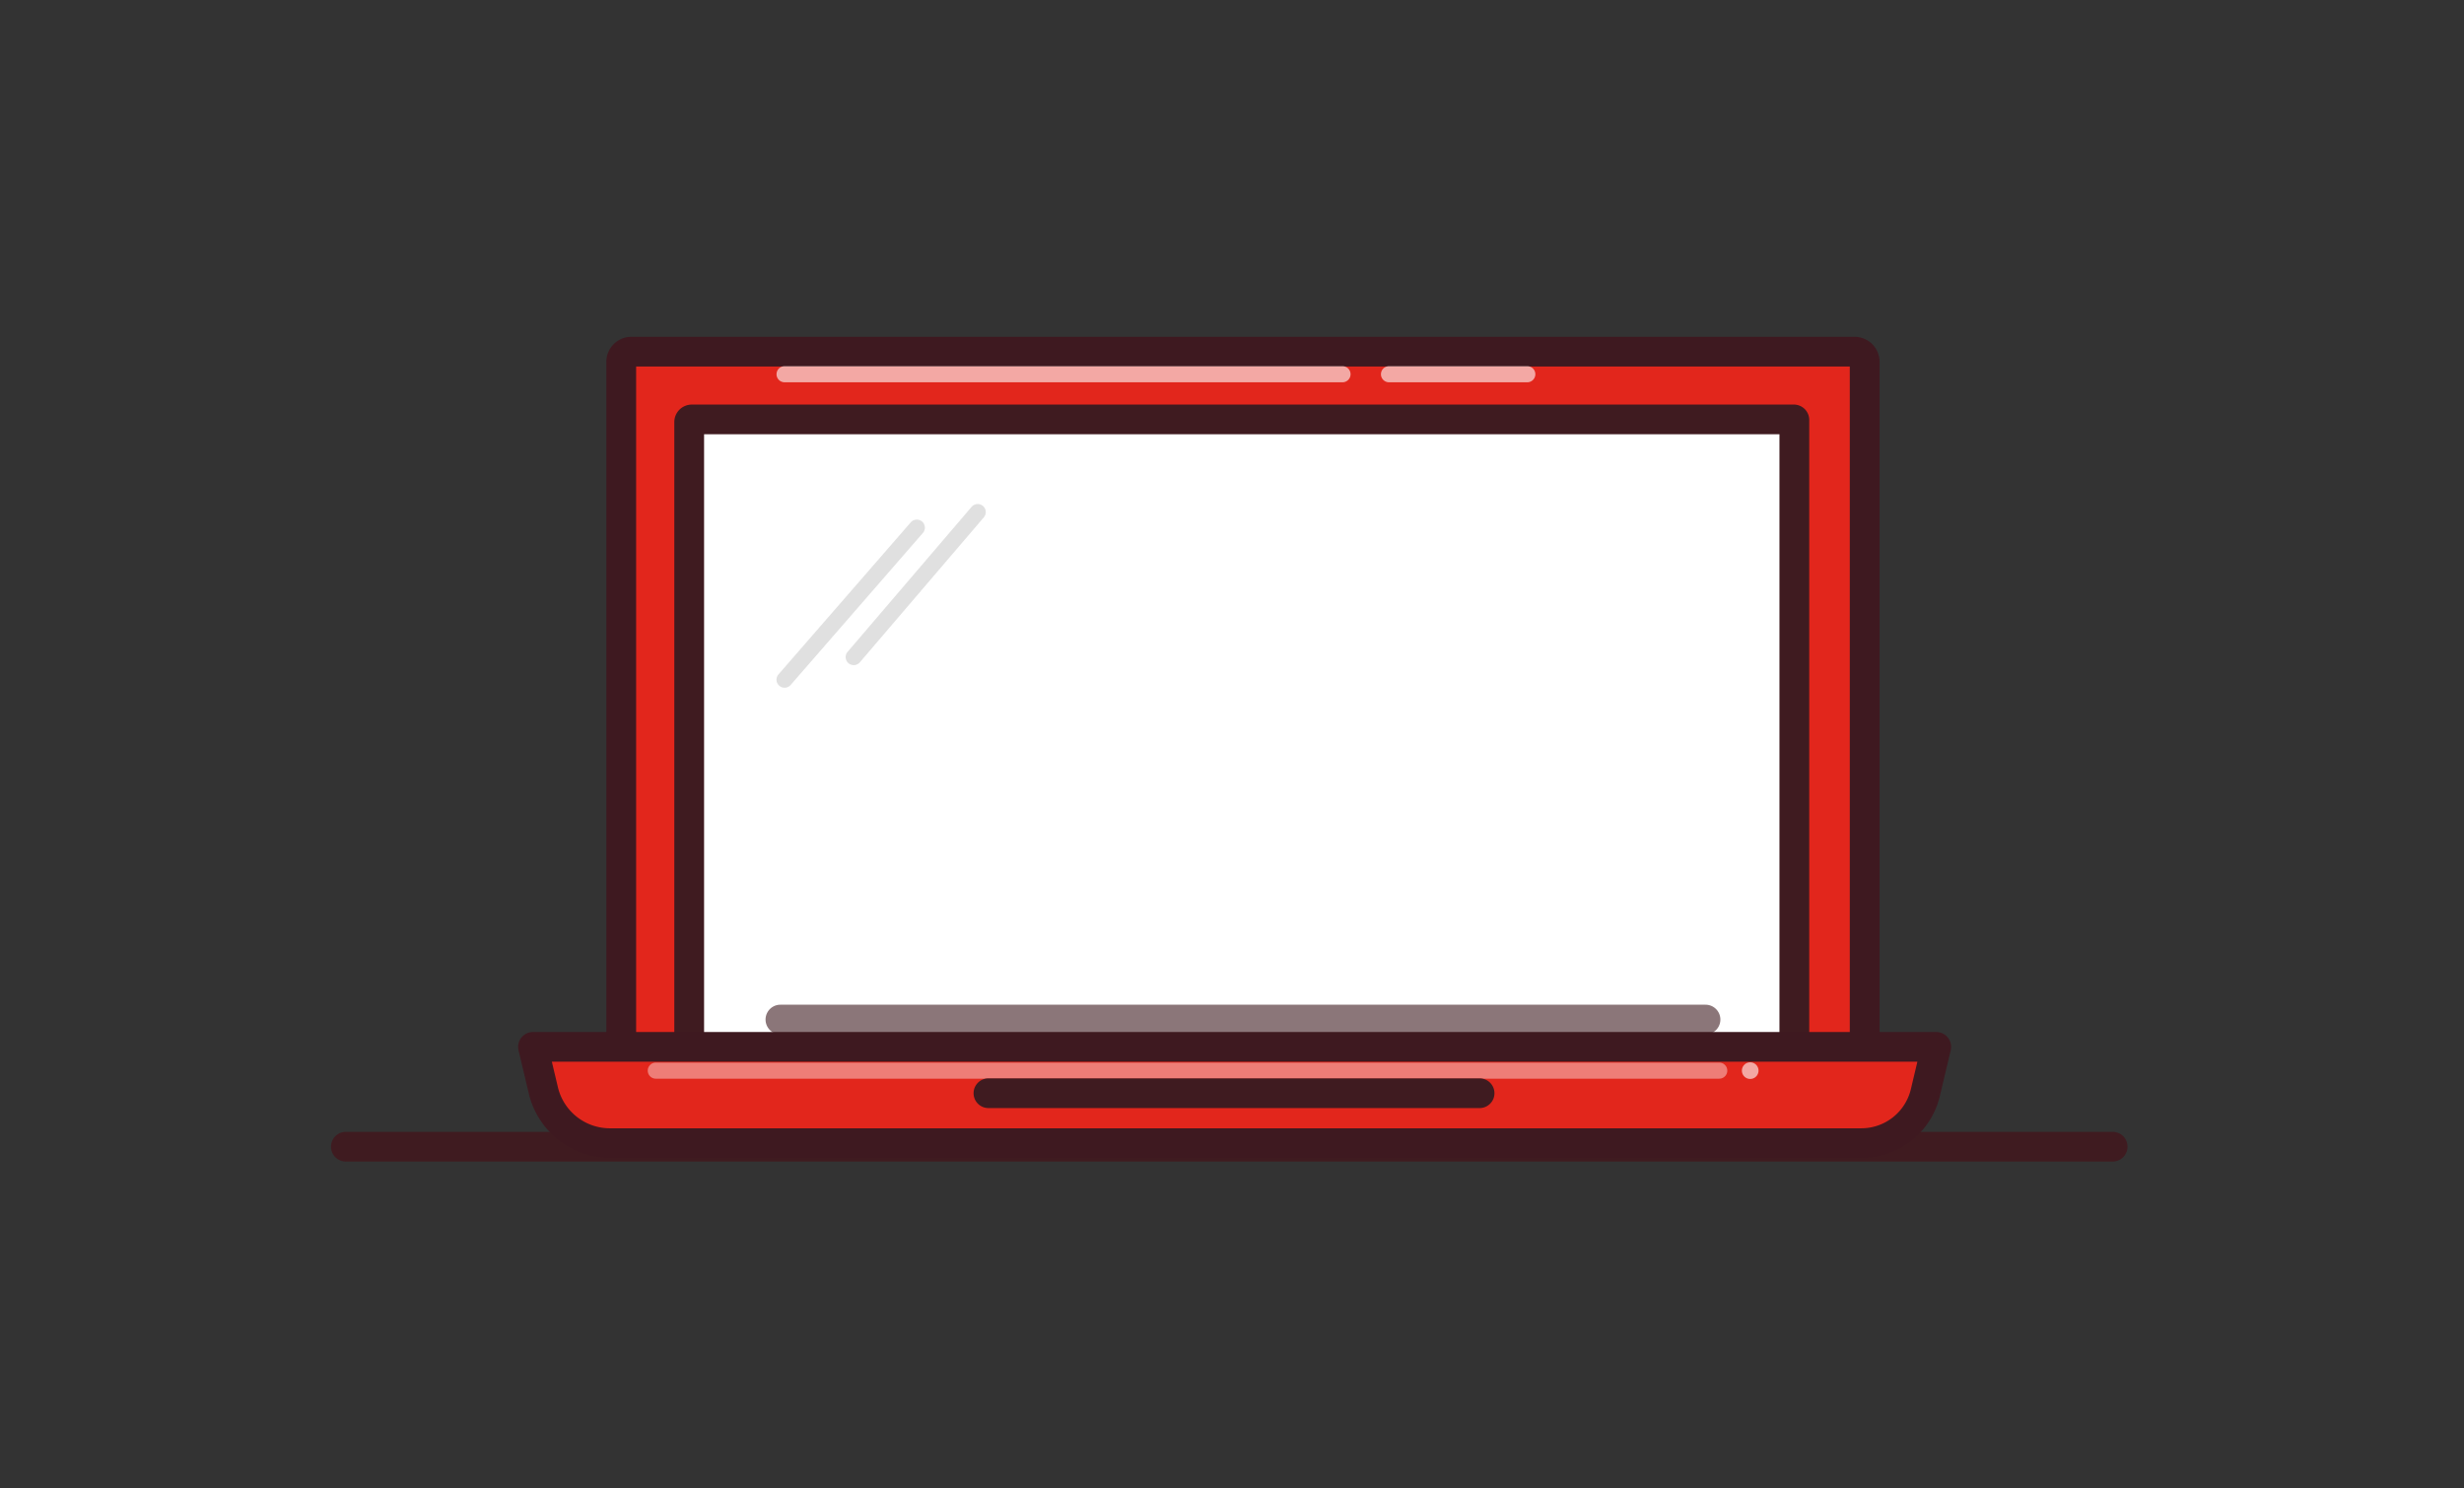
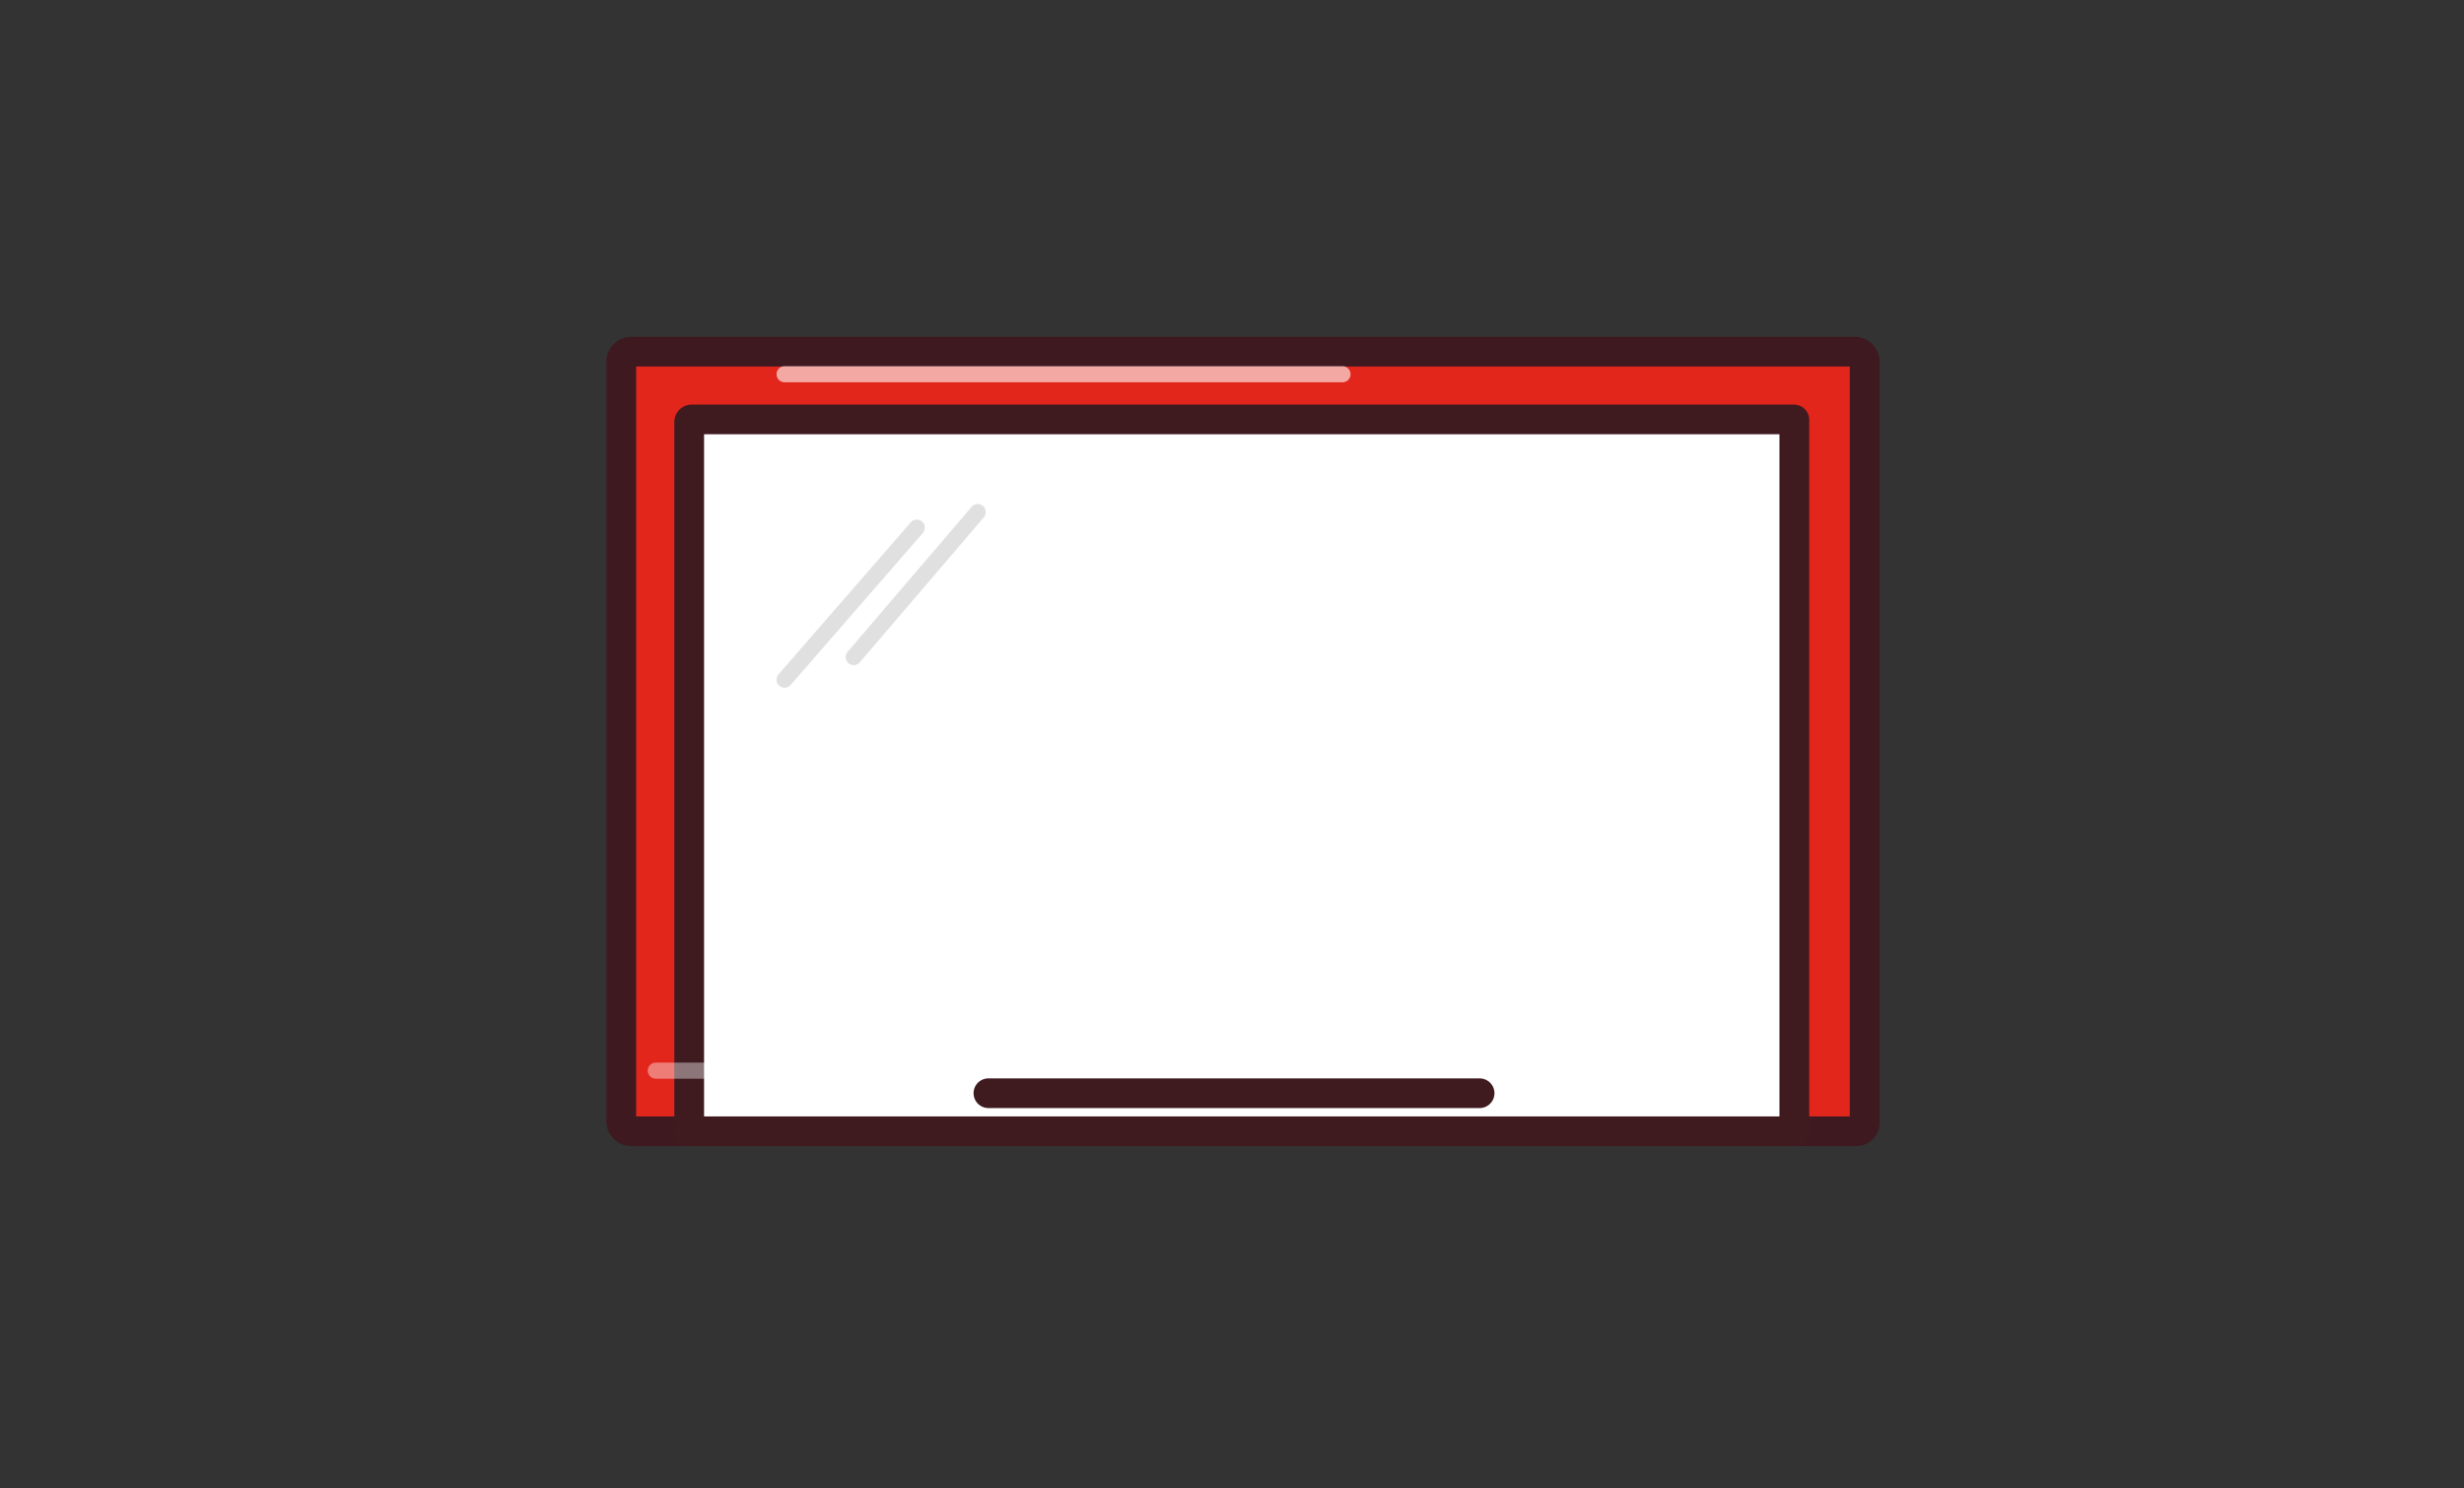
<svg xmlns="http://www.w3.org/2000/svg" width="288" height="174" viewBox="0 0 288 174">
  <rect x="0" y="0" width="288" height="174" fill="#333333" stroke="none" />
  <defs>
    <style>
            .cls-2{fill:#3f1b20}.cls-3{fill:#e2261c}.cls-4{fill:#3e1920}.cls-6{fill:#fff}.cls-13,.cls-6{opacity:.6}.cls-8,.cls-9{fill:none;stroke:#3f1b20;stroke-width:5.714px;stroke-linecap:round;stroke-linejoin:round}.cls-9{stroke:#fff;stroke-width:3.096px}.cls-13{fill:#ccc}
        </style>
  </defs>
  <g id="Coles_Mac_Image" transform="translate(-136 -2022)">
    <g id="Group_7032" transform="translate(193 2068)">
      <g id="Group_7022" transform="translate(-19 -8)">
        <g id="Group_6727" transform="translate(0 0)">
-           <path id="Path_9420" d="M270.889 278.175H64.38a1.736 1.736 0 1 1 0-3.472h206.509a1.736 1.736 0 1 1 0 3.472z" class="cls-2" transform="translate(-61.955 -180.386)" />
          <path id="Path_9421" d="M262.561 215.664H119.454a1.2 1.2 0 0 1-1.115-1.111v-88.915a1.2 1.2 0 0 1 1.115-1.111h143.107a1.2 1.2 0 0 1 1.115 1.111v89.053a.993.993 0 0 1-1.115.972" class="cls-3" transform="translate(-83.725 -121.417)" />
          <path id="Path_9422" d="M261.444 216.277H118.337a2.926 2.926 0 0 1-2.856-2.847v-88.913a2.926 2.926 0 0 1 2.856-2.847h143.107a2.925 2.925 0 0 1 2.855 2.847v89.053a2.723 2.723 0 0 1-2.855 2.707zm-142.482-3.471h141.855V125.14H118.962z" class="cls-4" transform="translate(-82.608 -120.295)" />
          <path id="Path_9423" fill="#fff" d="M131.378 220.784v-82.94a.3.3 0 0 1 .278-.278h128.755c.139 0 .139 0 .139.139v83.079z" transform="translate(-88.822 -126.537)" />
          <path id="Path_9424" d="M259.434 221.4H130.261a1.738 1.738 0 0 1-1.74-1.735v-82.94a2.043 2.043 0 0 1 2.019-2.013h128.754a1.8 1.8 0 0 1 1.88 1.874v83.079a1.738 1.738 0 0 1-1.74 1.735zM132 217.926h125.693v-79.747H132z" class="cls-2" transform="translate(-87.705 -125.415)" />
-           <path id="Path_9425" d="M256.641 269.6H110.329a8.026 8.026 0 0 1-7.664-5.974l-1.254-5.28H265.42l-1.254 5.28a7.714 7.714 0 0 1-7.525 5.974" class="cls-3" transform="translate(-77.109 -173.964)" />
-           <path id="Path_9426" d="M255.525 270.213H109.213a9.82 9.82 0 0 1-9.34-7.241l-.018-.069-1.255-5.279a1.736 1.736 0 0 1 1.693-2.135H264.3a1.736 1.736 0 0 1 1.7 2.135l-1.254 5.279a9.415 9.415 0 0 1-9.221 7.31zm-152.292-8.145a6.25 6.25 0 0 0 5.98 4.675h146.312a5.954 5.954 0 0 0 5.829-4.63l.749-3.153H102.495z" class="cls-4" transform="translate(-75.993 -172.842)" />
          <path id="Path_9427" d="M214.286 129.206h-65.213a.94.94 0 1 1 0-1.881h65.213a.94.94 0 1 1 0 1.881z" class="cls-6" transform="translate(-95.369 -122.516)" />
-           <path id="Path_9428" d="M281.213 129.206h-16.164a.94.94 0 1 1 0-1.881h16.164a.94.94 0 1 1 0 1.881z" class="cls-6" transform="translate(-140.698 -122.516)" />
          <path id="Path_9429" fill="#fff" d="M248.664 263.254h-124.3a.94.94 0 1 1 0-1.88h124.3a.94.94 0 1 1 0 1.88z" opacity="0.4" transform="translate(-85.713 -175.152)" />
          <path id="Path_9430" d="M245.087 267.882h-57.41a1.735 1.735 0 1 1 0-3.471h57.41a1.735 1.735 0 1 1 0 3.471z" class="cls-2" transform="translate(-110.146 -176.345)" />
-           <path id="Path_9443" fill="#3f1b20" d="M255.892 253.7H147.76a1.735 1.735 0 1 1 0-3.47h108.132a1.735 1.735 0 1 1 0 3.47z" opacity="0.6" transform="translate(-94.544 -170.776)" />
          <path id="Path_9444" d="M334.34 261.321a.972.972 0 1 1-.975.972.974.974 0 0 1 .975-.972" class="cls-6" transform="translate(-167.767 -175.132)" />
          <path id="Rectangle_3473" fill="none" d="M0 0H211.356V98.748H0z" />
        </g>
        <path id="Path_9451" d="M149.072 176.5a.94.94 0 0 1-.712-1.557l15.467-17.783a.942.942 0 0 1 1.425 1.232l-15.467 17.783a.946.946 0 0 1-.713.325z" class="cls-13" transform="translate(-95.369 -134.103)" />
        <path id="Path_9452" d="M162.339 172.69a.94.94 0 0 1-.716-1.549l14.492-16.949a.941.941 0 0 1 1.435 1.219l-14.492 16.949a.94.94 0 0 1-.719.33z" class="cls-13" transform="translate(-100.554 -132.936)" />
      </g>
    </g>
  </g>
</svg>